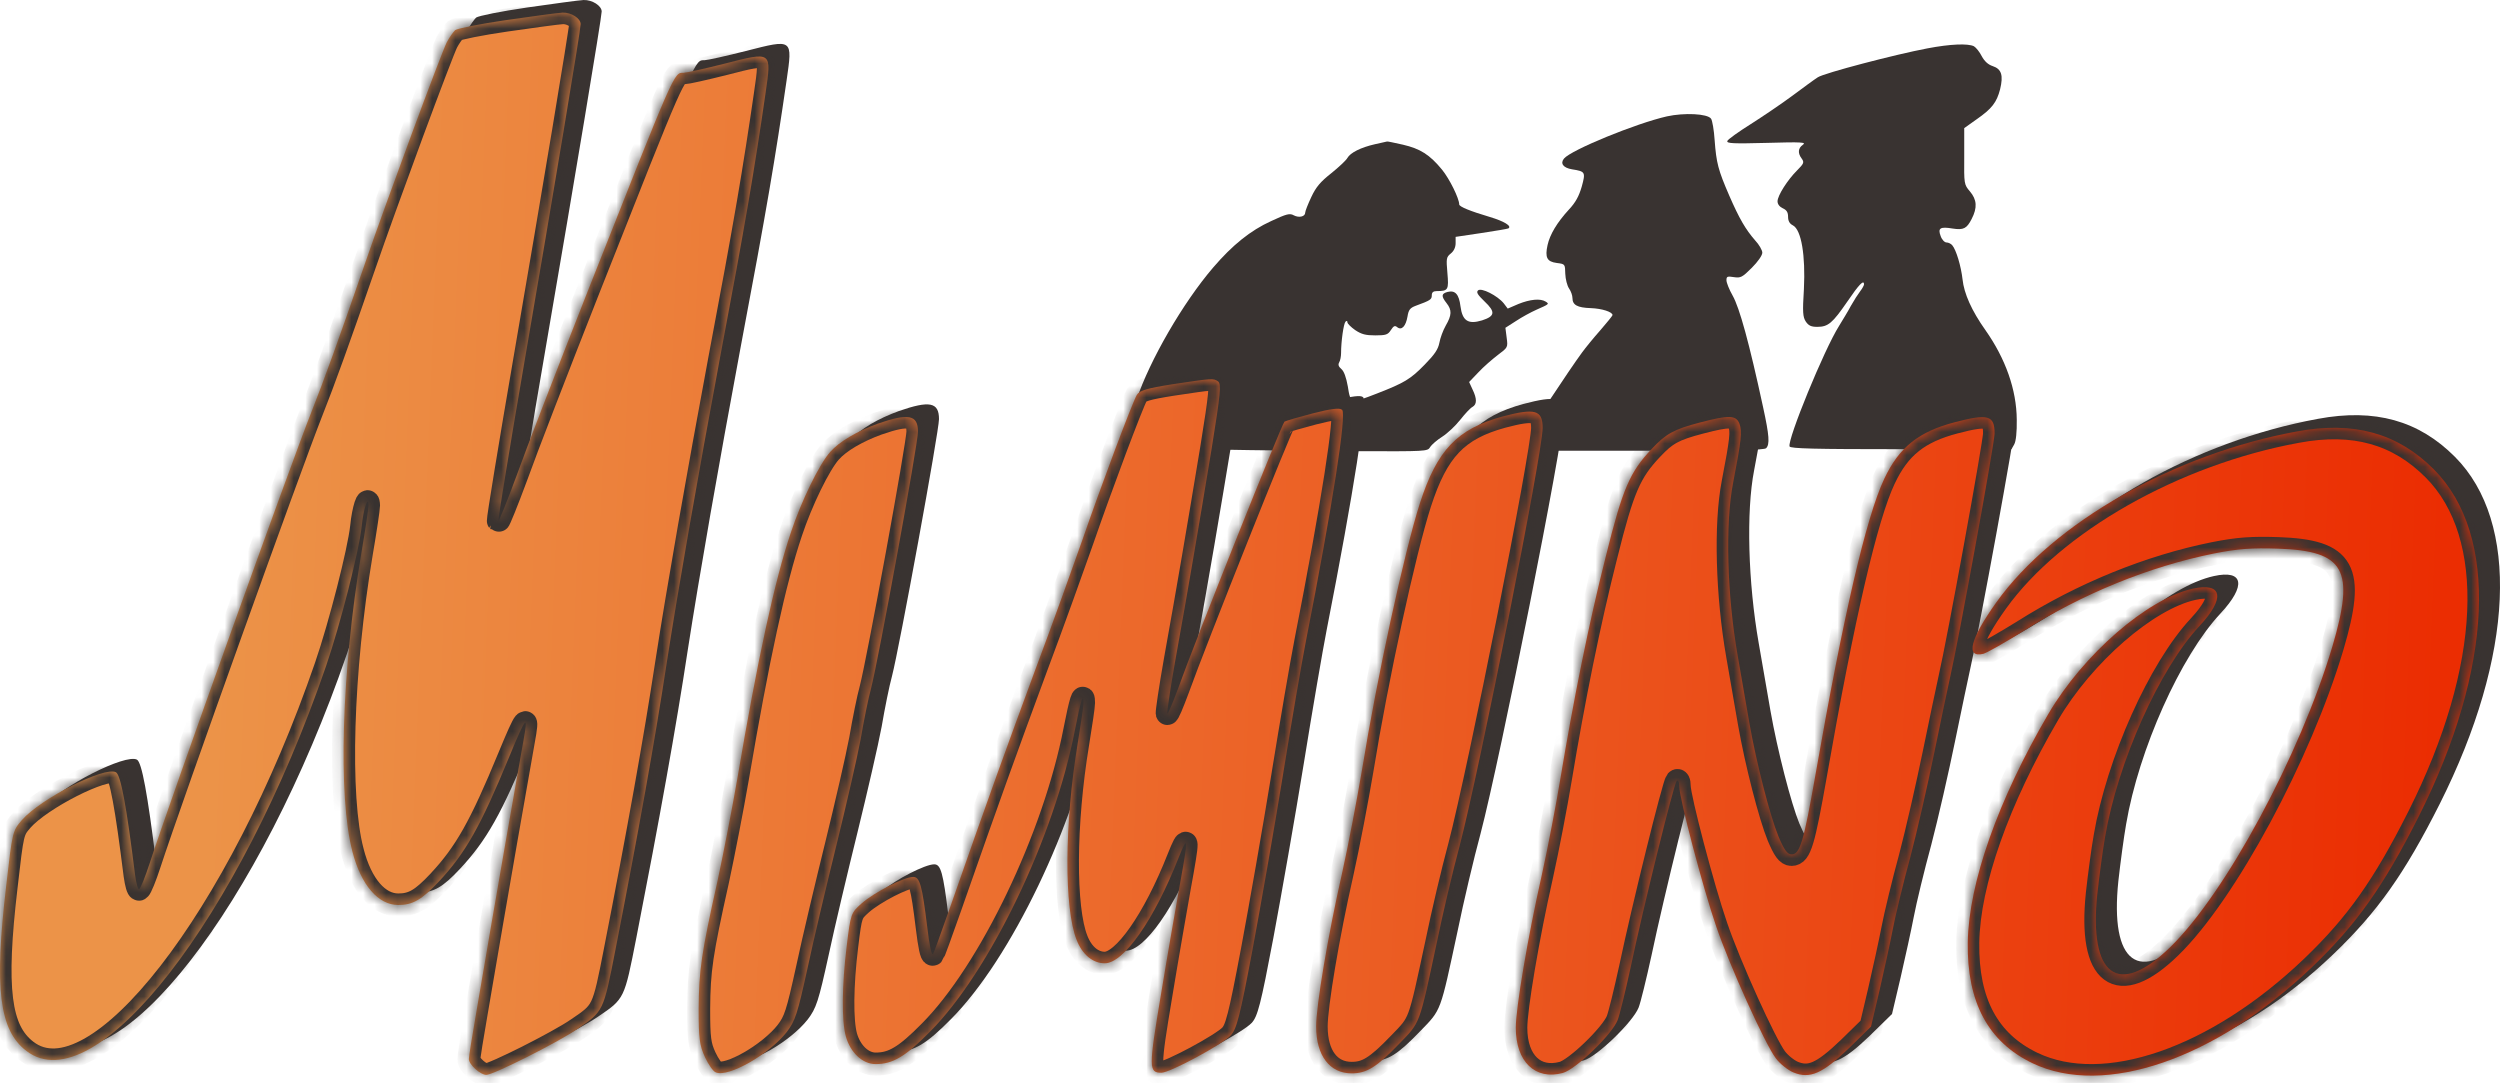
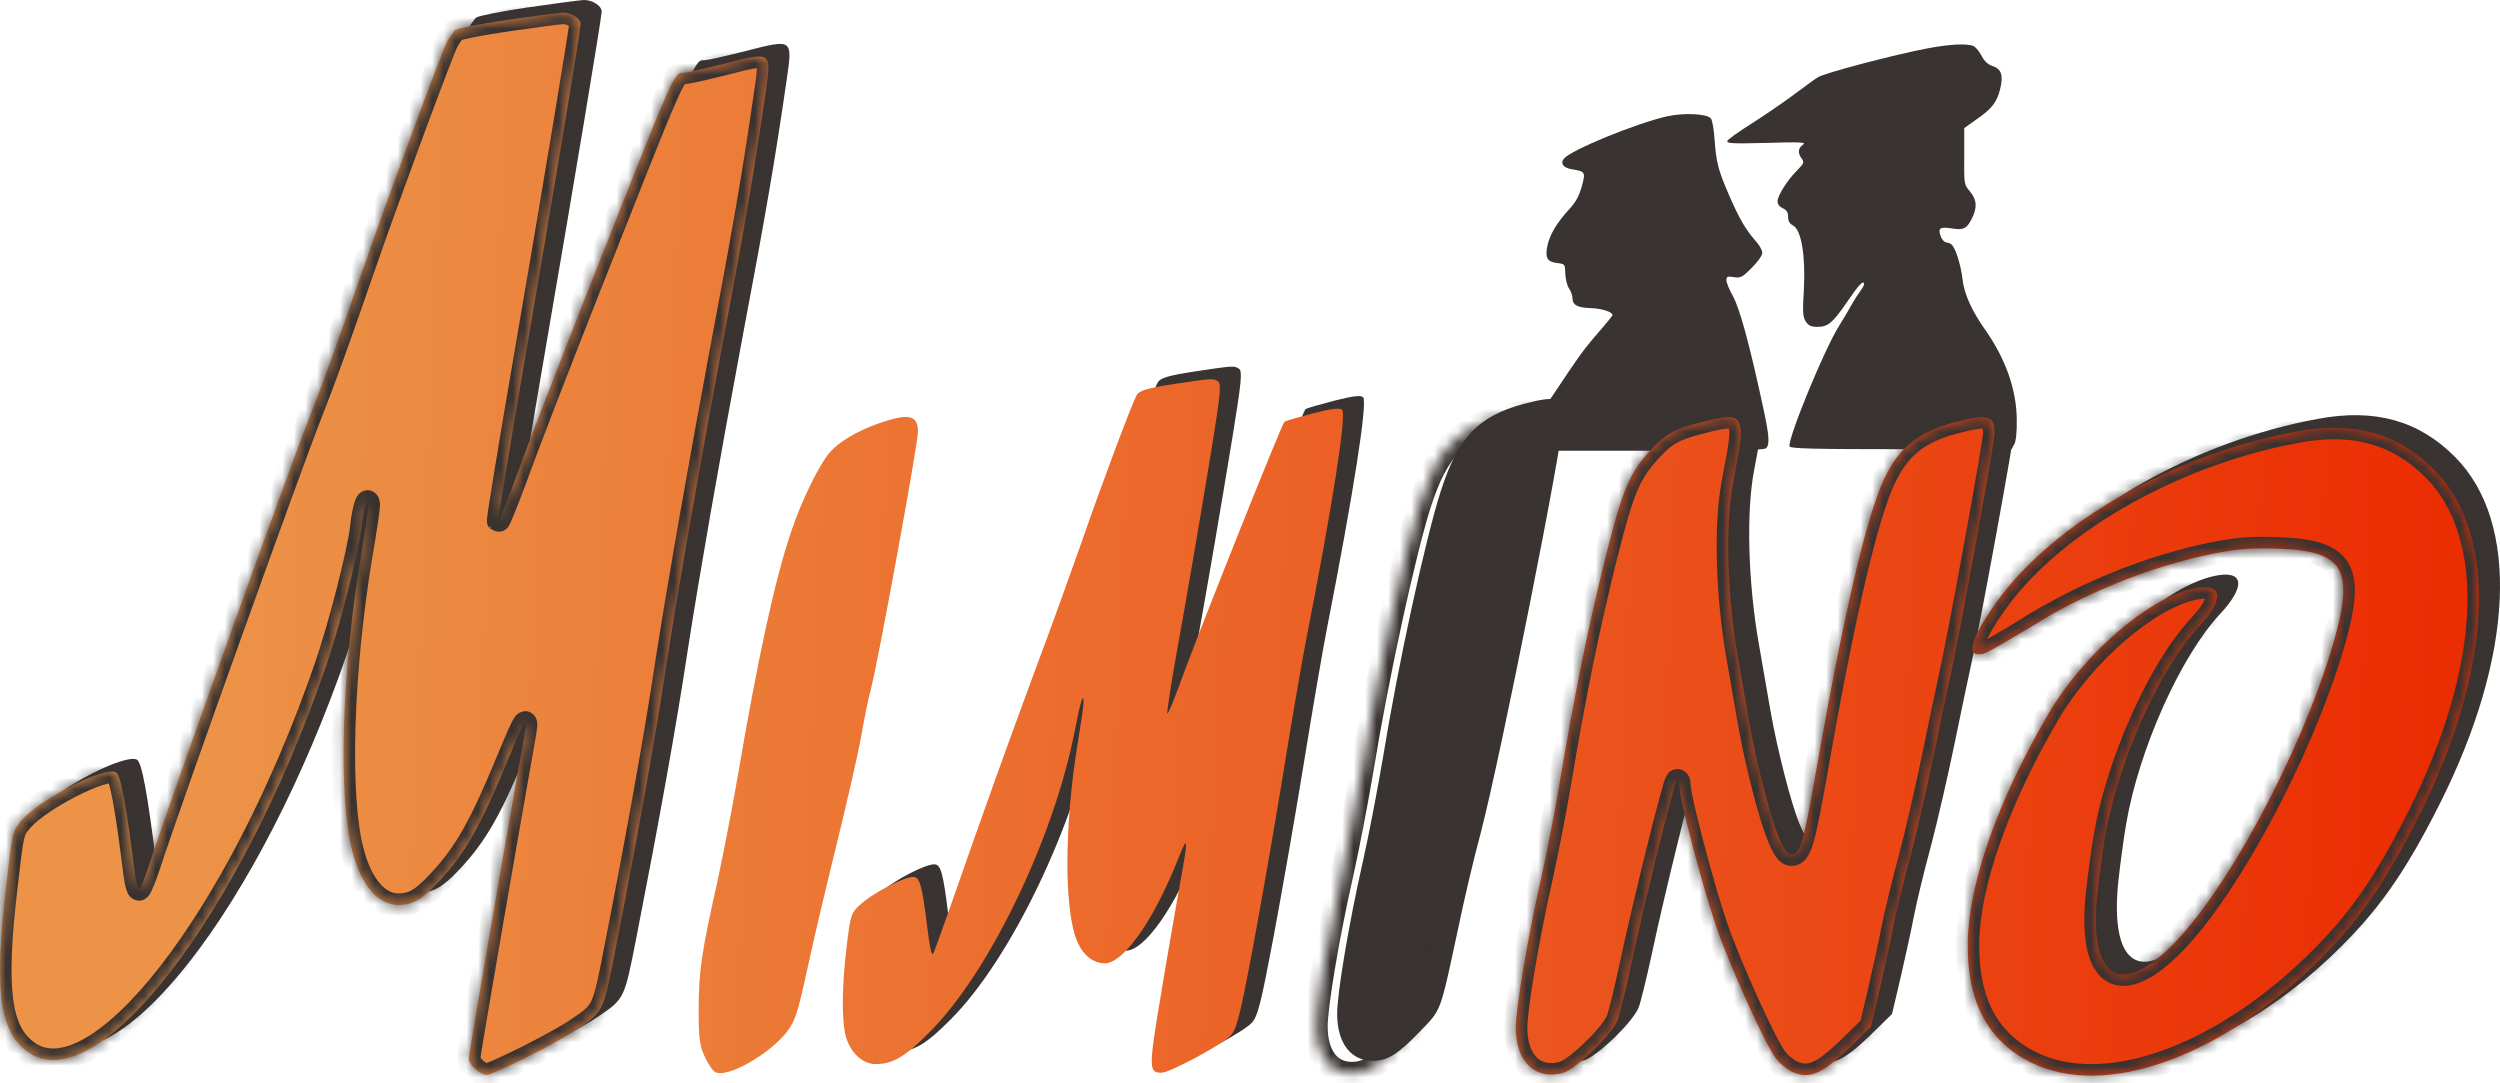
<svg xmlns="http://www.w3.org/2000/svg" width="217" height="94" viewBox="0 0 217 94" fill="none">
-   <path d="M119.335 12.521C118.126 12.796 117.21 13.254 116.954 13.711C116.863 13.894 116.222 14.499 115.562 15.03C114.61 15.78 114.226 16.238 113.823 17.099C113.53 17.721 113.292 18.326 113.292 18.454C113.292 18.802 112.761 18.93 112.303 18.692C111.955 18.491 111.68 18.564 110.344 19.186C108.531 20.01 106.974 21.274 105.308 23.215C102.671 26.291 99.796 31.272 98.643 34.715C97.965 36.802 97.928 37.699 98.533 38.395L98.972 38.908L105.455 39.018C109.007 39.091 114.61 39.146 117.906 39.164C123.766 39.182 123.912 39.182 124.132 38.816C124.26 38.596 124.736 38.194 125.194 37.901C125.652 37.608 126.348 36.949 126.751 36.436C127.154 35.923 127.63 35.41 127.813 35.319C128.197 35.099 128.216 34.623 127.813 33.799L127.52 33.158L128.326 32.316C128.765 31.84 129.534 31.18 130.01 30.814C130.889 30.155 130.889 30.155 130.779 29.313L130.669 28.452L131.585 27.866C132.079 27.536 132.885 27.097 133.379 26.877C134.46 26.401 134.496 26.383 134.167 26.181C133.709 25.888 132.812 25.98 131.805 26.383L130.871 26.786L130.523 26.328C129.992 25.669 128.564 24.936 128.289 25.211C128.124 25.376 128.271 25.595 128.857 26.163C129.827 27.079 129.772 27.445 128.637 27.811C127.428 28.177 126.934 27.848 126.769 26.584C126.641 25.541 126.311 25.174 125.652 25.339C125.103 25.486 125.084 25.705 125.56 26.31C126.037 26.914 126.018 27.353 125.487 28.269C125.249 28.69 125.011 29.349 124.938 29.752C124.828 30.32 124.535 30.759 123.674 31.638C122.429 32.92 121.898 33.231 119.499 34.165C117.229 35.044 117.229 35.044 116.991 33.543C116.844 32.737 116.661 32.224 116.423 32.023C116.185 31.821 116.13 31.657 116.24 31.455C116.332 31.309 116.405 30.942 116.405 30.649C116.405 29.624 116.624 28.104 116.789 27.921C116.899 27.829 116.954 27.829 116.954 27.976C116.954 28.086 117.265 28.397 117.632 28.653C118.181 29.02 118.547 29.111 119.371 29.111C120.287 29.111 120.47 29.056 120.726 28.653C120.964 28.287 121.074 28.232 121.276 28.397C121.66 28.708 122.026 28.324 122.173 27.463C122.264 26.895 122.393 26.731 122.869 26.548C124.169 26.072 124.279 25.998 124.279 25.632C124.279 25.376 124.407 25.266 124.718 25.266C125.707 25.266 125.762 25.156 125.634 23.691C125.524 22.427 125.542 22.318 125.927 22.006C126.201 21.787 126.348 21.457 126.348 21.109V20.56L128.564 20.23C129.79 20.047 130.852 19.864 130.926 19.827C131.255 19.626 130.56 19.205 129.333 18.838C127.611 18.326 126.659 17.941 126.659 17.74C126.659 17.227 125.817 15.524 125.176 14.737C124.096 13.418 123.272 12.906 121.77 12.558C121.038 12.393 120.433 12.265 120.397 12.283C120.36 12.283 119.884 12.393 119.335 12.521Z" fill="#393331" />
  <path d="M144.692 10.1C142.019 10.705 136.379 13.012 135.756 13.763C135.408 14.184 135.683 14.568 136.452 14.697C137.606 14.88 137.642 14.935 137.295 16.198C137.057 17.022 136.764 17.572 136.178 18.194C135.152 19.311 134.53 20.355 134.328 21.27C134.09 22.351 134.273 22.717 135.134 22.827C135.848 22.919 135.848 22.919 135.866 23.761C135.885 24.237 136.031 24.805 136.196 25.043C136.361 25.281 136.489 25.647 136.489 25.867C136.489 26.471 136.91 26.709 138.082 26.745C139.052 26.782 139.968 27.075 139.968 27.35C139.968 27.405 139.492 27.991 138.906 28.668C138.32 29.328 137.606 30.206 137.313 30.609C136.233 32.074 132.68 37.458 132.57 37.806C132.497 38.007 132.534 38.373 132.625 38.648L132.827 39.124H142.953C150.589 39.124 153.134 39.069 153.299 38.904C153.628 38.575 153.573 37.806 153.042 35.37C151.834 29.767 150.992 26.709 150.387 25.647C150.094 25.134 149.856 24.53 149.856 24.328C149.856 23.999 149.929 23.962 150.497 24.054C151.083 24.145 151.23 24.072 152.054 23.248C152.585 22.717 152.969 22.168 152.969 21.93C152.969 21.728 152.694 21.234 152.347 20.868C151.504 19.897 150.973 18.982 150.094 16.967C149.142 14.77 148.977 14.147 148.831 12.17C148.776 11.309 148.629 10.448 148.519 10.302C148.208 9.862 146.194 9.771 144.692 10.1Z" fill="#393331" />
  <path d="M167.291 4.2C164.489 4.731 158.337 6.342 157.787 6.708C157.494 6.891 156.524 7.606 155.59 8.301C154.656 8.997 153.026 10.096 151.964 10.773C150.884 11.451 149.968 12.11 149.932 12.238C149.858 12.458 150.444 12.476 153.356 12.403C156.414 12.312 156.817 12.348 156.487 12.568C156.066 12.861 156.029 13.3 156.396 13.777C156.615 14.088 156.579 14.198 155.993 14.784C155.15 15.626 154.29 16.981 154.29 17.475C154.29 17.732 154.473 17.951 154.748 18.08C155.077 18.226 155.205 18.428 155.205 18.812C155.205 19.178 155.334 19.416 155.626 19.563C156.359 19.947 156.725 22.181 156.579 25.093C156.451 27.125 156.487 27.51 156.743 27.913C156.982 28.261 157.201 28.371 157.732 28.371C158.684 28.371 159.051 28.059 160.351 26.173C161.358 24.69 161.797 24.232 161.797 24.69C161.797 24.763 161.651 25.038 161.468 25.276C161.285 25.514 160.918 26.082 160.662 26.54C160.424 26.997 159.948 27.766 159.637 28.279C158.337 30.33 155.132 38.167 155.334 38.753C155.407 38.936 157.494 38.991 165.002 38.991H174.597L174.835 38.57C174.982 38.314 175.073 37.526 175.055 36.428C175.037 33.828 174.084 31.136 172.327 28.645C171.136 26.961 170.477 25.477 170.349 24.251C170.221 23.115 169.8 21.687 169.452 21.284C169.342 21.156 169.122 21.046 168.957 21.046C168.792 21.046 168.554 20.808 168.445 20.479C168.188 19.801 168.408 19.654 169.488 19.838C170.44 19.984 170.715 19.838 171.136 19.014C171.649 18.025 171.594 17.329 170.99 16.615C170.477 16.011 170.477 15.974 170.495 13.557V11.121L171.576 10.352C172.894 9.437 173.315 8.887 173.608 7.752C173.901 6.543 173.737 5.994 172.967 5.738C172.565 5.61 172.253 5.317 172.015 4.877C171.832 4.511 171.521 4.126 171.338 4.016C170.825 3.76 169.305 3.815 167.291 4.2Z" fill="#393331" />
  <path d="M45.756 0.651C43.516 0.976 41.526 1.375 41.327 1.526C41.152 1.701 40.828 2.15 40.605 2.575C40.132 3.5 35.354 16.397 33.438 21.971C31.173 28.52 29.954 31.895 28.834 34.719C27.017 39.318 16.665 68.162 14.799 73.886C14.425 75.035 14.027 76.01 13.903 76.085C13.803 76.135 13.654 75.611 13.554 74.886C12.808 68.912 12.31 66.162 11.887 65.937C10.892 65.412 5.367 68.212 3.725 70.087C2.903 71.036 2.903 71.086 2.356 75.835C1.311 84.733 1.759 88.333 4.123 90.132C10.095 94.707 22.588 78.659 30.128 56.714C31.347 53.165 32.99 46.741 33.214 44.642C33.363 43.117 33.786 41.817 33.811 42.792C33.811 43.017 33.537 44.892 33.189 46.916C31.472 57.164 31.148 68.062 32.418 72.836C33.164 75.735 34.657 77.46 36.399 77.46C37.643 77.46 38.44 77.01 39.933 75.41C42.222 72.961 43.541 70.636 46.029 64.588C47.498 61.038 47.697 60.813 47.249 63.238C47.025 64.438 44.785 77.235 43.143 86.908C42.795 88.883 42.521 90.632 42.521 90.832C42.521 91.307 43.516 92.207 44.039 92.207C44.636 92.207 50.26 89.382 51.928 88.233C54.217 86.683 54.192 86.708 55.237 81.384C57.228 71.211 58.697 63.038 59.692 56.464C60.712 49.891 62.379 40.368 64.295 30.095C66.56 18.122 67.307 13.648 68.277 6.975C68.8 3.35 68.85 3.375 64.744 4.425C62.977 4.875 61.384 5.225 61.16 5.225C60.314 5.225 60.488 4.825 52.973 23.846C50.26 30.719 47.398 38.118 46.627 40.292C45.831 42.442 45.134 44.167 45.084 44.117C45.034 44.067 46.105 37.518 47.473 29.57C49.837 15.848 52.226 1.5 52.226 1.001C52.226 0.501 51.405 -0.024 50.658 0.001C50.211 0.026 48.021 0.326 45.756 0.651Z" fill="#393331" />
-   <path d="M78.021 35.679C76.229 36.329 74.686 37.228 73.89 38.128C72.944 39.178 71.377 42.403 70.481 45.102C69.062 49.301 67.594 56.074 65.827 66.472C65.404 68.922 64.632 72.921 64.11 75.345C62.691 81.694 62.492 83.119 62.468 86.469C62.468 89.043 62.542 89.642 63.015 90.667C63.314 91.317 63.737 91.917 63.96 91.992C65.081 92.442 68.614 90.392 70.107 88.493C70.854 87.518 71.053 86.893 71.924 82.919C72.446 80.47 73.591 75.645 74.437 72.221C75.283 68.772 76.229 64.673 76.528 63.073C76.801 61.473 77.2 59.499 77.423 58.699C78.07 56.2 81.505 37.428 81.505 36.379C81.505 34.904 80.684 34.754 78.021 35.679Z" fill="#393331" />
  <path d="M103.613 32.257C101.373 32.607 100.726 32.807 100.502 33.182C100.104 33.857 97.342 41.23 95.774 45.779C95.027 47.904 93.211 52.977 91.693 57.027C89.154 63.9 87.711 67.874 84.252 77.772C83.505 79.897 82.858 81.672 82.808 81.722C82.684 81.847 82.51 81.047 82.311 79.397C81.863 75.748 81.664 75.023 81.091 75.023C80.295 75.023 77.732 76.348 76.612 77.323C75.691 78.147 75.666 78.172 75.318 81.022C74.895 84.446 74.87 87.52 75.244 88.87C75.642 90.27 76.687 91.27 77.832 91.27C79.325 91.27 80.419 90.62 82.56 88.445C87.736 83.247 93.335 71.574 95.127 62.276C95.624 59.751 95.873 58.926 95.873 59.926C95.873 60.176 95.649 61.726 95.376 63.376C94.206 70.424 94.181 77.748 95.276 80.497C95.774 81.772 96.695 82.522 97.715 82.522C99.357 82.522 101.995 78.772 104.11 73.398C104.981 71.224 104.981 71.624 104.21 75.823C103.886 77.673 103.14 81.897 102.592 85.246C101.522 91.62 101.522 92.019 102.642 92.019C103.364 92.019 107.918 89.57 108.64 88.795C109.162 88.245 109.436 87.196 110.531 81.397C111.227 77.673 112.422 70.874 113.169 66.275C113.915 61.651 114.811 56.427 115.16 54.652C117.523 42.605 118.718 34.882 118.32 34.481C118.121 34.282 117.374 34.382 115.806 34.781C114.562 35.106 113.443 35.431 113.318 35.506C113.094 35.656 105.554 54.552 104.061 58.726C103.588 60.001 103.19 60.951 103.14 60.826C103.115 60.701 103.413 58.651 103.837 56.252C104.907 50.328 105.902 44.479 106.997 37.831C107.769 33.081 107.843 32.207 107.545 32.007C107.121 31.732 107.121 31.732 103.613 32.257Z" fill="#393331" />
  <path d="M132.24 35.061C128.309 36.135 126.567 37.96 125.073 42.584C123.73 46.759 121.341 57.731 120.047 65.73C119.624 68.229 118.852 72.303 118.304 74.753C117.085 80.126 116.065 86.2 116.065 88C116.065 90.524 117.235 92.074 119.151 92.074C120.445 92.074 121.316 91.549 123.306 89.475C125.123 87.6 124.999 87.9 126.517 80.826C127.039 78.277 127.935 74.478 128.507 72.378C130.25 65.73 135.724 38.185 135.724 36.06C135.724 34.486 135.077 34.311 132.24 35.061Z" fill="#393331" />
  <path d="M149.395 35.576C147.106 36.176 146.434 36.551 145.19 37.876C143.299 39.875 142.677 41.3 141.233 47.099C139.74 52.972 138.421 59.546 137.252 66.57C136.903 68.694 136.181 72.469 135.634 74.943C134.44 80.217 133.395 86.416 133.395 88.115C133.395 91.065 135.086 92.689 137.475 92.039C138.596 91.74 141.731 88.715 142.229 87.465C142.403 87.04 142.901 84.991 143.349 82.941C144.468 77.618 147.106 66.995 147.355 66.695C147.479 66.57 147.579 66.745 147.579 67.145C147.579 68.144 149.645 76.017 150.789 79.317C151.934 82.691 155.045 89.565 155.965 90.765C156.314 91.239 157.011 91.789 157.484 91.99C158.927 92.589 160.022 92.089 162.311 89.89L164.227 88.015L164.974 84.841C165.372 83.116 165.894 80.742 166.119 79.567C166.343 78.392 167.015 75.593 167.637 73.319C168.234 71.044 169.155 66.995 169.702 64.32C170.25 61.645 170.872 58.696 171.071 57.797C171.793 54.697 174.953 37.401 174.953 36.526C174.953 34.951 174.38 34.801 171.519 35.551C168.358 36.376 166.666 37.726 165.372 40.475C163.804 43.8 161.814 52.398 159.4 66.195C158.379 71.994 158.056 73.068 157.334 73.068C156.961 73.068 156.687 72.668 156.19 71.494C155.468 69.744 154.273 65.095 153.676 61.696C153.452 60.446 153.004 57.822 152.656 55.822C151.735 50.573 151.561 44.399 152.257 40.825C152.979 37.076 153.054 36.376 152.805 35.676C152.506 34.926 151.884 34.926 149.395 35.576Z" fill="#393331" />
  <path d="M201.195 36.356C190.544 38.306 180.067 44.255 175.115 51.178C172.826 54.378 172.403 56.052 173.995 55.652C174.319 55.553 175.861 54.677 177.429 53.703C182.606 50.428 188.403 48.079 193.978 46.954C196.118 46.529 197.312 46.454 199.577 46.529C205.351 46.729 206.246 48.354 204.28 55.003C201.493 64.401 194.998 76.473 190.17 81.147C185.666 85.521 183.128 83.622 183.874 76.473C184.049 74.898 184.347 72.674 184.546 71.549C185.641 65.076 189.275 56.952 192.734 53.253C194.998 50.828 194.749 49.429 192.161 50.003C188.204 50.879 182.655 55.702 179.619 60.876C175.264 68.325 172.701 75.548 172.626 80.722C172.552 85.896 174.393 89.345 178.25 91.195C184.472 94.17 194.152 90.845 202.539 82.822C206.371 79.147 208.71 75.848 211.771 69.774C218.241 56.902 218.739 45.329 213.09 39.656C209.954 36.506 206.147 35.432 201.195 36.356Z" fill="#393331" />
  <mask id="path-5-inside-1_669_172" fill="white">
    <path d="M43.932 1.745C41.692 2.069 39.701 2.469 39.502 2.619C39.328 2.794 39.004 3.244 38.781 3.669C38.308 4.594 33.53 17.491 31.613 23.065C29.349 29.614 28.13 32.988 27.01 35.813C25.193 40.411 14.841 69.255 12.974 74.98C12.601 76.129 12.203 77.104 12.079 77.179C11.979 77.229 11.83 76.704 11.73 75.979C10.984 70.005 10.486 67.256 10.063 67.031C9.067 66.506 3.543 69.305 1.901 71.18C1.079 72.13 1.079 72.18 0.532 76.929C-0.513 85.827 -0.065 89.427 2.299 91.226C8.271 95.8 20.764 79.753 28.304 57.808C29.523 54.259 31.166 47.835 31.39 45.735C31.539 44.211 31.962 42.911 31.987 43.886C31.987 44.111 31.713 45.985 31.364 48.01C29.648 58.258 29.324 69.156 30.593 73.929C31.34 76.829 32.833 78.554 34.575 78.554C35.819 78.554 36.615 78.104 38.109 76.504C40.398 74.054 41.717 71.73 44.205 65.681C45.674 62.132 45.873 61.907 45.425 64.332C45.201 65.531 42.961 78.329 41.319 88.002C40.971 89.976 40.697 91.726 40.697 91.926C40.697 92.401 41.692 93.301 42.215 93.301C42.812 93.301 48.436 90.476 50.103 89.326C52.393 87.777 52.368 87.802 53.413 82.478C55.404 72.305 56.872 64.132 57.868 57.558C58.888 50.984 60.555 41.462 62.471 31.188C64.736 19.216 65.483 14.742 66.453 8.068C66.976 4.444 67.025 4.469 62.919 5.519C61.153 5.968 59.56 6.318 59.336 6.318C58.49 6.318 58.664 5.919 51.148 24.939C48.436 31.813 45.574 39.212 44.803 41.386C44.006 43.536 43.31 45.26 43.26 45.211C43.21 45.161 44.28 38.612 45.649 30.664C48.013 16.941 50.402 2.594 50.402 2.094C50.402 1.594 49.581 1.07 48.834 1.095C48.386 1.119 46.196 1.419 43.932 1.745Z" />
-     <path d="M76.196 36.772C74.405 37.422 72.862 38.322 72.066 39.222C71.12 40.272 69.552 43.496 68.656 46.196C67.238 50.395 65.77 57.168 64.003 67.566C63.58 70.016 62.808 74.015 62.286 76.439C60.867 82.788 60.668 84.213 60.643 87.562C60.643 90.136 60.718 90.736 61.191 91.761C61.489 92.411 61.913 93.011 62.136 93.086C63.256 93.536 66.79 91.486 68.283 89.587C69.03 88.612 69.228 87.987 70.099 84.013C70.622 81.563 71.767 76.739 72.613 73.315C73.459 69.865 74.405 65.767 74.704 64.167C74.977 62.567 75.375 60.593 75.599 59.793C76.246 57.294 79.68 38.522 79.68 37.472C79.68 35.998 78.859 35.848 76.196 36.772Z" />
    <path d="M101.789 33.351C99.549 33.701 98.902 33.901 98.678 34.275C98.279 34.95 95.517 42.324 93.949 46.873C93.203 48.998 91.387 54.071 89.869 58.12C87.33 64.994 85.887 68.968 82.428 78.866C81.681 80.991 81.034 82.766 80.984 82.816C80.86 82.941 80.686 82.141 80.487 80.491C80.039 76.841 79.84 76.117 79.267 76.117C78.471 76.117 75.908 77.442 74.788 78.416C73.867 79.241 73.842 79.266 73.494 82.115C73.071 85.54 73.046 88.614 73.419 89.964C73.817 91.364 74.862 92.363 76.007 92.363C77.5 92.363 78.595 91.714 80.735 89.539C85.912 84.34 91.511 72.667 93.303 63.37C93.8 60.845 94.049 60.02 94.049 61.02C94.049 61.27 93.825 62.82 93.552 64.469C92.382 71.518 92.357 78.841 93.452 81.591C93.949 82.866 94.871 83.615 95.891 83.615C97.533 83.615 100.171 79.866 102.286 74.492C103.157 72.318 103.157 72.717 102.386 76.917C102.062 78.766 101.316 82.991 100.768 86.34C99.698 92.713 99.698 93.113 100.818 93.113C101.54 93.113 106.094 90.664 106.815 89.889C107.338 89.339 107.612 88.289 108.707 82.49C109.403 78.766 110.598 71.968 111.344 67.369C112.091 62.745 112.987 57.521 113.335 55.746C115.699 43.699 116.894 35.975 116.496 35.575C116.297 35.375 115.55 35.475 113.982 35.875C112.738 36.2 111.618 36.525 111.494 36.6C111.27 36.75 103.729 55.646 102.236 59.82C101.763 61.095 101.366 62.045 101.316 61.92C101.291 61.795 101.589 59.745 102.012 57.346C103.083 51.422 104.078 45.573 105.173 38.925C105.944 34.175 106.019 33.301 105.72 33.101C105.297 32.826 105.297 32.826 101.789 33.351Z" />
    <path d="M130.416 36.155C126.484 37.229 124.743 39.054 123.249 43.678C121.905 47.852 119.516 58.825 118.222 66.823C117.799 69.323 117.028 73.397 116.48 75.847C115.261 81.22 114.241 87.294 114.241 89.094C114.241 91.618 115.41 93.168 117.326 93.168C118.62 93.168 119.492 92.643 121.482 90.568C123.299 88.694 123.175 88.994 124.693 81.92C125.215 79.371 126.111 75.571 126.683 73.472C128.425 66.823 133.9 39.279 133.9 37.154C133.9 35.58 133.253 35.405 130.416 36.155Z" />
    <path d="M147.571 36.67C145.282 37.27 144.61 37.645 143.366 38.969C141.475 40.969 140.853 42.394 139.409 48.192C137.916 54.066 136.597 60.64 135.428 67.664C135.079 69.788 134.357 73.562 133.81 76.037C132.616 81.311 131.57 87.509 131.57 89.209C131.57 92.159 133.262 93.783 135.651 93.133C136.771 92.834 139.907 89.809 140.404 88.559C140.579 88.134 141.076 86.085 141.525 84.035C142.644 78.711 145.282 68.089 145.531 67.789C145.655 67.664 145.755 67.838 145.755 68.238C145.755 69.238 147.821 77.111 148.965 80.411C150.11 83.785 153.221 90.659 154.141 91.859C154.49 92.333 155.186 92.883 155.659 93.083C157.102 93.683 158.197 93.183 160.487 90.983L162.403 89.109L163.15 85.935C163.548 84.21 164.07 81.835 164.294 80.661C164.519 79.486 165.19 76.687 165.812 74.412C166.41 72.137 167.331 68.089 167.878 65.414C168.426 62.739 169.048 59.79 169.247 58.89C169.968 55.791 173.129 38.494 173.129 37.62C173.129 36.045 172.556 35.895 169.694 36.645C166.534 37.47 164.842 38.819 163.548 41.569C161.98 44.893 159.989 53.492 157.575 67.288C156.555 73.087 156.231 74.162 155.51 74.162C155.137 74.162 154.863 73.762 154.365 72.588C153.644 70.838 152.449 66.189 151.852 62.789C151.628 61.54 151.18 58.915 150.832 56.916C149.911 51.667 149.737 45.493 150.433 41.919C151.155 38.169 151.229 37.47 150.981 36.77C150.682 36.02 150.06 36.02 147.571 36.67Z" />
    <path d="M199.371 37.45C188.719 39.4 178.243 45.349 173.291 52.272C171.001 55.472 170.578 57.146 172.171 56.746C172.494 56.646 174.037 55.771 175.605 54.797C180.781 51.522 186.579 49.173 192.154 48.048C194.294 47.623 195.488 47.548 197.753 47.623C203.526 47.823 204.422 49.447 202.456 56.096C199.669 65.494 193.174 77.567 188.346 82.241C183.842 86.615 181.304 84.715 182.05 77.567C182.224 75.992 182.523 73.768 182.722 72.643C183.817 66.169 187.451 58.046 190.909 54.346C193.174 51.922 192.925 50.522 190.337 51.097C186.38 51.972 180.831 56.796 177.795 61.97C173.44 69.419 170.877 76.642 170.802 81.816C170.727 86.99 172.569 90.439 176.426 92.289C182.647 95.263 192.328 91.939 200.714 83.916C204.546 80.241 206.886 76.942 209.947 70.868C216.417 57.996 216.915 46.423 211.265 40.749C208.13 37.6 204.323 36.525 199.371 37.45Z" />
  </mask>
  <path d="M43.932 1.745C41.692 2.069 39.701 2.469 39.502 2.619C39.328 2.794 39.004 3.244 38.781 3.669C38.308 4.594 33.53 17.491 31.613 23.065C29.349 29.614 28.13 32.988 27.01 35.813C25.193 40.411 14.841 69.255 12.974 74.98C12.601 76.129 12.203 77.104 12.079 77.179C11.979 77.229 11.83 76.704 11.73 75.979C10.984 70.005 10.486 67.256 10.063 67.031C9.067 66.506 3.543 69.305 1.901 71.18C1.079 72.13 1.079 72.18 0.532 76.929C-0.513 85.827 -0.065 89.427 2.299 91.226C8.271 95.8 20.764 79.753 28.304 57.808C29.523 54.259 31.166 47.835 31.39 45.735C31.539 44.211 31.962 42.911 31.987 43.886C31.987 44.111 31.713 45.985 31.364 48.01C29.648 58.258 29.324 69.156 30.593 73.929C31.34 76.829 32.833 78.554 34.575 78.554C35.819 78.554 36.615 78.104 38.109 76.504C40.398 74.054 41.717 71.73 44.205 65.681C45.674 62.132 45.873 61.907 45.425 64.332C45.201 65.531 42.961 78.329 41.319 88.002C40.971 89.976 40.697 91.726 40.697 91.926C40.697 92.401 41.692 93.301 42.215 93.301C42.812 93.301 48.436 90.476 50.103 89.326C52.393 87.777 52.368 87.802 53.413 82.478C55.404 72.305 56.872 64.132 57.868 57.558C58.888 50.984 60.555 41.462 62.471 31.188C64.736 19.216 65.483 14.742 66.453 8.068C66.976 4.444 67.025 4.469 62.919 5.519C61.153 5.968 59.56 6.318 59.336 6.318C58.49 6.318 58.664 5.919 51.148 24.939C48.436 31.813 45.574 39.212 44.803 41.386C44.006 43.536 43.31 45.26 43.26 45.211C43.21 45.161 44.28 38.612 45.649 30.664C48.013 16.941 50.402 2.594 50.402 2.094C50.402 1.594 49.581 1.07 48.834 1.095C48.386 1.119 46.196 1.419 43.932 1.745Z" fill="url(#paint0_linear_669_172)" />
  <path d="M76.196 36.772C74.405 37.422 72.862 38.322 72.066 39.222C71.12 40.272 69.552 43.496 68.656 46.196C67.238 50.395 65.77 57.168 64.003 67.566C63.58 70.016 62.808 74.015 62.286 76.439C60.867 82.788 60.668 84.213 60.643 87.562C60.643 90.136 60.718 90.736 61.191 91.761C61.489 92.411 61.913 93.011 62.136 93.086C63.256 93.536 66.79 91.486 68.283 89.587C69.03 88.612 69.228 87.987 70.099 84.013C70.622 81.563 71.767 76.739 72.613 73.315C73.459 69.865 74.405 65.767 74.704 64.167C74.977 62.567 75.375 60.593 75.599 59.793C76.246 57.294 79.68 38.522 79.68 37.472C79.68 35.998 78.859 35.848 76.196 36.772Z" fill="url(#paint1_linear_669_172)" />
  <path d="M101.789 33.351C99.549 33.701 98.902 33.901 98.678 34.275C98.279 34.95 95.517 42.324 93.949 46.873C93.203 48.998 91.387 54.071 89.869 58.12C87.33 64.994 85.887 68.968 82.428 78.866C81.681 80.991 81.034 82.766 80.984 82.816C80.86 82.941 80.686 82.141 80.487 80.491C80.039 76.841 79.84 76.117 79.267 76.117C78.471 76.117 75.908 77.442 74.788 78.416C73.867 79.241 73.842 79.266 73.494 82.115C73.071 85.54 73.046 88.614 73.419 89.964C73.817 91.364 74.862 92.363 76.007 92.363C77.5 92.363 78.595 91.714 80.735 89.539C85.912 84.34 91.511 72.667 93.303 63.37C93.8 60.845 94.049 60.02 94.049 61.02C94.049 61.27 93.825 62.82 93.552 64.469C92.382 71.518 92.357 78.841 93.452 81.591C93.949 82.866 94.871 83.615 95.891 83.615C97.533 83.615 100.171 79.866 102.286 74.492C103.157 72.318 103.157 72.717 102.386 76.917C102.062 78.766 101.316 82.991 100.768 86.34C99.698 92.713 99.698 93.113 100.818 93.113C101.54 93.113 106.094 90.664 106.815 89.889C107.338 89.339 107.612 88.289 108.707 82.49C109.403 78.766 110.598 71.968 111.344 67.369C112.091 62.745 112.987 57.521 113.335 55.746C115.699 43.699 116.894 35.975 116.496 35.575C116.297 35.375 115.55 35.475 113.982 35.875C112.738 36.2 111.618 36.525 111.494 36.6C111.27 36.75 103.729 55.646 102.236 59.82C101.763 61.095 101.366 62.045 101.316 61.92C101.291 61.795 101.589 59.745 102.012 57.346C103.083 51.422 104.078 45.573 105.173 38.925C105.944 34.175 106.019 33.301 105.72 33.101C105.297 32.826 105.297 32.826 101.789 33.351Z" fill="url(#paint2_linear_669_172)" />
-   <path d="M130.416 36.155C126.484 37.229 124.743 39.054 123.249 43.678C121.905 47.852 119.516 58.825 118.222 66.823C117.799 69.323 117.028 73.397 116.48 75.847C115.261 81.22 114.241 87.294 114.241 89.094C114.241 91.618 115.41 93.168 117.326 93.168C118.62 93.168 119.492 92.643 121.482 90.568C123.299 88.694 123.175 88.994 124.693 81.92C125.215 79.371 126.111 75.571 126.683 73.472C128.425 66.823 133.9 39.279 133.9 37.154C133.9 35.58 133.253 35.405 130.416 36.155Z" fill="url(#paint3_linear_669_172)" />
  <path d="M147.571 36.67C145.282 37.27 144.61 37.645 143.366 38.969C141.475 40.969 140.853 42.394 139.409 48.192C137.916 54.066 136.597 60.64 135.428 67.664C135.079 69.788 134.357 73.562 133.81 76.037C132.616 81.311 131.57 87.509 131.57 89.209C131.57 92.159 133.262 93.783 135.651 93.133C136.771 92.834 139.907 89.809 140.404 88.559C140.579 88.134 141.076 86.085 141.525 84.035C142.644 78.711 145.282 68.089 145.531 67.789C145.655 67.664 145.755 67.838 145.755 68.238C145.755 69.238 147.821 77.111 148.965 80.411C150.11 83.785 153.221 90.659 154.141 91.859C154.49 92.333 155.186 92.883 155.659 93.083C157.102 93.683 158.197 93.183 160.487 90.983L162.403 89.109L163.15 85.935C163.548 84.21 164.07 81.835 164.294 80.661C164.519 79.486 165.19 76.687 165.812 74.412C166.41 72.137 167.331 68.089 167.878 65.414C168.426 62.739 169.048 59.79 169.247 58.89C169.968 55.791 173.129 38.494 173.129 37.62C173.129 36.045 172.556 35.895 169.694 36.645C166.534 37.47 164.842 38.819 163.548 41.569C161.98 44.893 159.989 53.492 157.575 67.288C156.555 73.087 156.231 74.162 155.51 74.162C155.137 74.162 154.863 73.762 154.365 72.588C153.644 70.838 152.449 66.189 151.852 62.789C151.628 61.54 151.18 58.915 150.832 56.916C149.911 51.667 149.737 45.493 150.433 41.919C151.155 38.169 151.229 37.47 150.981 36.77C150.682 36.02 150.06 36.02 147.571 36.67Z" fill="url(#paint4_linear_669_172)" />
  <path d="M199.371 37.45C188.719 39.4 178.243 45.349 173.291 52.272C171.001 55.472 170.578 57.146 172.171 56.746C172.494 56.646 174.037 55.771 175.605 54.797C180.781 51.522 186.579 49.173 192.154 48.048C194.294 47.623 195.488 47.548 197.753 47.623C203.526 47.823 204.422 49.447 202.456 56.096C199.669 65.494 193.174 77.567 188.346 82.241C183.842 86.615 181.304 84.715 182.05 77.567C182.224 75.992 182.523 73.768 182.722 72.643C183.817 66.169 187.451 58.046 190.909 54.346C193.174 51.922 192.925 50.522 190.337 51.097C186.38 51.972 180.831 56.796 177.795 61.97C173.44 69.419 170.877 76.642 170.802 81.816C170.727 86.99 172.569 90.439 176.426 92.289C182.647 95.263 192.328 91.939 200.714 83.916C204.546 80.241 206.886 76.942 209.947 70.868C216.417 57.996 216.915 46.423 211.265 40.749C208.13 37.6 204.323 36.525 199.371 37.45Z" fill="url(#paint5_linear_669_172)" />
  <path d="M43.932 1.745C41.692 2.069 39.701 2.469 39.502 2.619C39.328 2.794 39.004 3.244 38.781 3.669C38.308 4.594 33.53 17.491 31.613 23.065C29.349 29.614 28.13 32.988 27.01 35.813C25.193 40.411 14.841 69.255 12.974 74.98C12.601 76.129 12.203 77.104 12.079 77.179C11.979 77.229 11.83 76.704 11.73 75.979C10.984 70.005 10.486 67.256 10.063 67.031C9.067 66.506 3.543 69.305 1.901 71.18C1.079 72.13 1.079 72.18 0.532 76.929C-0.513 85.827 -0.065 89.427 2.299 91.226C8.271 95.8 20.764 79.753 28.304 57.808C29.523 54.259 31.166 47.835 31.39 45.735C31.539 44.211 31.962 42.911 31.987 43.886C31.987 44.111 31.713 45.985 31.364 48.01C29.648 58.258 29.324 69.156 30.593 73.929C31.34 76.829 32.833 78.554 34.575 78.554C35.819 78.554 36.615 78.104 38.109 76.504C40.398 74.054 41.717 71.73 44.205 65.681C45.674 62.132 45.873 61.907 45.425 64.332C45.201 65.531 42.961 78.329 41.319 88.002C40.971 89.976 40.697 91.726 40.697 91.926C40.697 92.401 41.692 93.301 42.215 93.301C42.812 93.301 48.436 90.476 50.103 89.326C52.393 87.777 52.368 87.802 53.413 82.478C55.404 72.305 56.872 64.132 57.868 57.558C58.888 50.984 60.555 41.462 62.471 31.188C64.736 19.216 65.483 14.742 66.453 8.068C66.976 4.444 67.025 4.469 62.919 5.519C61.153 5.968 59.56 6.318 59.336 6.318C58.49 6.318 58.664 5.919 51.148 24.939C48.436 31.813 45.574 39.212 44.803 41.386C44.006 43.536 43.31 45.26 43.26 45.211C43.21 45.161 44.28 38.612 45.649 30.664C48.013 16.941 50.402 2.594 50.402 2.094C50.402 1.594 49.581 1.07 48.834 1.095C48.386 1.119 46.196 1.419 43.932 1.745Z" stroke="#383230" stroke-width="2" mask="url(#path-5-inside-1_669_172)" />
  <path d="M76.196 36.772C74.405 37.422 72.862 38.322 72.066 39.222C71.12 40.272 69.552 43.496 68.656 46.196C67.238 50.395 65.77 57.168 64.003 67.566C63.58 70.016 62.808 74.015 62.286 76.439C60.867 82.788 60.668 84.213 60.643 87.562C60.643 90.136 60.718 90.736 61.191 91.761C61.489 92.411 61.913 93.011 62.136 93.086C63.256 93.536 66.79 91.486 68.283 89.587C69.03 88.612 69.228 87.987 70.099 84.013C70.622 81.563 71.767 76.739 72.613 73.315C73.459 69.865 74.405 65.767 74.704 64.167C74.977 62.567 75.375 60.593 75.599 59.793C76.246 57.294 79.68 38.522 79.68 37.472C79.68 35.998 78.859 35.848 76.196 36.772Z" stroke="#383230" stroke-width="2" mask="url(#path-5-inside-1_669_172)" />
-   <path d="M101.789 33.351C99.549 33.701 98.902 33.901 98.678 34.275C98.279 34.95 95.517 42.324 93.949 46.873C93.203 48.998 91.387 54.071 89.869 58.12C87.33 64.994 85.887 68.968 82.428 78.866C81.681 80.991 81.034 82.766 80.984 82.816C80.86 82.941 80.686 82.141 80.487 80.491C80.039 76.841 79.84 76.117 79.267 76.117C78.471 76.117 75.908 77.442 74.788 78.416C73.867 79.241 73.842 79.266 73.494 82.115C73.071 85.54 73.046 88.614 73.419 89.964C73.817 91.364 74.862 92.363 76.007 92.363C77.5 92.363 78.595 91.714 80.735 89.539C85.912 84.34 91.511 72.667 93.303 63.37C93.8 60.845 94.049 60.02 94.049 61.02C94.049 61.27 93.825 62.82 93.552 64.469C92.382 71.518 92.357 78.841 93.452 81.591C93.949 82.866 94.871 83.615 95.891 83.615C97.533 83.615 100.171 79.866 102.286 74.492C103.157 72.318 103.157 72.717 102.386 76.917C102.062 78.766 101.316 82.991 100.768 86.34C99.698 92.713 99.698 93.113 100.818 93.113C101.54 93.113 106.094 90.664 106.815 89.889C107.338 89.339 107.612 88.289 108.707 82.49C109.403 78.766 110.598 71.968 111.344 67.369C112.091 62.745 112.987 57.521 113.335 55.746C115.699 43.699 116.894 35.975 116.496 35.575C116.297 35.375 115.55 35.475 113.982 35.875C112.738 36.2 111.618 36.525 111.494 36.6C111.27 36.75 103.729 55.646 102.236 59.82C101.763 61.095 101.366 62.045 101.316 61.92C101.291 61.795 101.589 59.745 102.012 57.346C103.083 51.422 104.078 45.573 105.173 38.925C105.944 34.175 106.019 33.301 105.72 33.101C105.297 32.826 105.297 32.826 101.789 33.351Z" stroke="#383230" stroke-width="2" mask="url(#path-5-inside-1_669_172)" />
  <path d="M130.416 36.155C126.484 37.229 124.743 39.054 123.249 43.678C121.905 47.852 119.516 58.825 118.222 66.823C117.799 69.323 117.028 73.397 116.48 75.847C115.261 81.22 114.241 87.294 114.241 89.094C114.241 91.618 115.41 93.168 117.326 93.168C118.62 93.168 119.492 92.643 121.482 90.568C123.299 88.694 123.175 88.994 124.693 81.92C125.215 79.371 126.111 75.571 126.683 73.472C128.425 66.823 133.9 39.279 133.9 37.154C133.9 35.58 133.253 35.405 130.416 36.155Z" stroke="#383230" stroke-width="2" mask="url(#path-5-inside-1_669_172)" />
  <path d="M147.571 36.67C145.282 37.27 144.61 37.645 143.366 38.969C141.475 40.969 140.853 42.394 139.409 48.192C137.916 54.066 136.597 60.64 135.428 67.664C135.079 69.788 134.357 73.562 133.81 76.037C132.616 81.311 131.57 87.509 131.57 89.209C131.57 92.159 133.262 93.783 135.651 93.133C136.771 92.834 139.907 89.809 140.404 88.559C140.579 88.134 141.076 86.085 141.525 84.035C142.644 78.711 145.282 68.089 145.531 67.789C145.655 67.664 145.755 67.838 145.755 68.238C145.755 69.238 147.821 77.111 148.965 80.411C150.11 83.785 153.221 90.659 154.141 91.859C154.49 92.333 155.186 92.883 155.659 93.083C157.102 93.683 158.197 93.183 160.487 90.983L162.403 89.109L163.15 85.935C163.548 84.21 164.07 81.835 164.294 80.661C164.519 79.486 165.19 76.687 165.812 74.412C166.41 72.137 167.331 68.089 167.878 65.414C168.426 62.739 169.048 59.79 169.247 58.89C169.968 55.791 173.129 38.494 173.129 37.62C173.129 36.045 172.556 35.895 169.694 36.645C166.534 37.47 164.842 38.819 163.548 41.569C161.98 44.893 159.989 53.492 157.575 67.288C156.555 73.087 156.231 74.162 155.51 74.162C155.137 74.162 154.863 73.762 154.365 72.588C153.644 70.838 152.449 66.189 151.852 62.789C151.628 61.54 151.18 58.915 150.832 56.916C149.911 51.667 149.737 45.493 150.433 41.919C151.155 38.169 151.229 37.47 150.981 36.77C150.682 36.02 150.06 36.02 147.571 36.67Z" stroke="#383230" stroke-width="2" mask="url(#path-5-inside-1_669_172)" />
  <path d="M199.371 37.45C188.719 39.4 178.243 45.349 173.291 52.272C171.001 55.472 170.578 57.146 172.171 56.746C172.494 56.646 174.037 55.771 175.605 54.797C180.781 51.522 186.579 49.173 192.154 48.048C194.294 47.623 195.488 47.548 197.753 47.623C203.526 47.823 204.422 49.447 202.456 56.096C199.669 65.494 193.174 77.567 188.346 82.241C183.842 86.615 181.304 84.715 182.05 77.567C182.224 75.992 182.523 73.768 182.722 72.643C183.817 66.169 187.451 58.046 190.909 54.346C193.174 51.922 192.925 50.522 190.337 51.097C186.38 51.972 180.831 56.796 177.795 61.97C173.44 69.419 170.877 76.642 170.802 81.816C170.727 86.99 172.569 90.439 176.426 92.289C182.647 95.263 192.328 91.939 200.714 83.916C204.546 80.241 206.886 76.942 209.947 70.868C216.417 57.996 216.915 46.423 211.265 40.749C208.13 37.6 204.323 36.525 199.371 37.45Z" stroke="#383230" stroke-width="2" mask="url(#path-5-inside-1_669_172)" />
  <defs>
    <linearGradient id="paint0_linear_669_172" x1="18.405" y1="58.191" x2="211.546" y2="65.845" gradientUnits="userSpaceOnUse">
      <stop stop-color="#EC9348" />
      <stop offset="1" stop-color="#EB2D02" />
    </linearGradient>
    <linearGradient id="paint1_linear_669_172" x1="18.405" y1="58.191" x2="211.546" y2="65.845" gradientUnits="userSpaceOnUse">
      <stop stop-color="#EC9348" />
      <stop offset="1" stop-color="#EB2D02" />
    </linearGradient>
    <linearGradient id="paint2_linear_669_172" x1="18.405" y1="58.191" x2="211.546" y2="65.845" gradientUnits="userSpaceOnUse">
      <stop stop-color="#EC9348" />
      <stop offset="1" stop-color="#EB2D02" />
    </linearGradient>
    <linearGradient id="paint3_linear_669_172" x1="18.405" y1="58.191" x2="211.546" y2="65.845" gradientUnits="userSpaceOnUse">
      <stop stop-color="#EC9348" />
      <stop offset="1" stop-color="#EB2D02" />
    </linearGradient>
    <linearGradient id="paint4_linear_669_172" x1="18.405" y1="58.191" x2="211.546" y2="65.845" gradientUnits="userSpaceOnUse">
      <stop stop-color="#EC9348" />
      <stop offset="1" stop-color="#EB2D02" />
    </linearGradient>
    <linearGradient id="paint5_linear_669_172" x1="18.405" y1="58.191" x2="211.546" y2="65.845" gradientUnits="userSpaceOnUse">
      <stop stop-color="#EC9348" />
      <stop offset="1" stop-color="#EB2D02" />
    </linearGradient>
  </defs>
</svg>